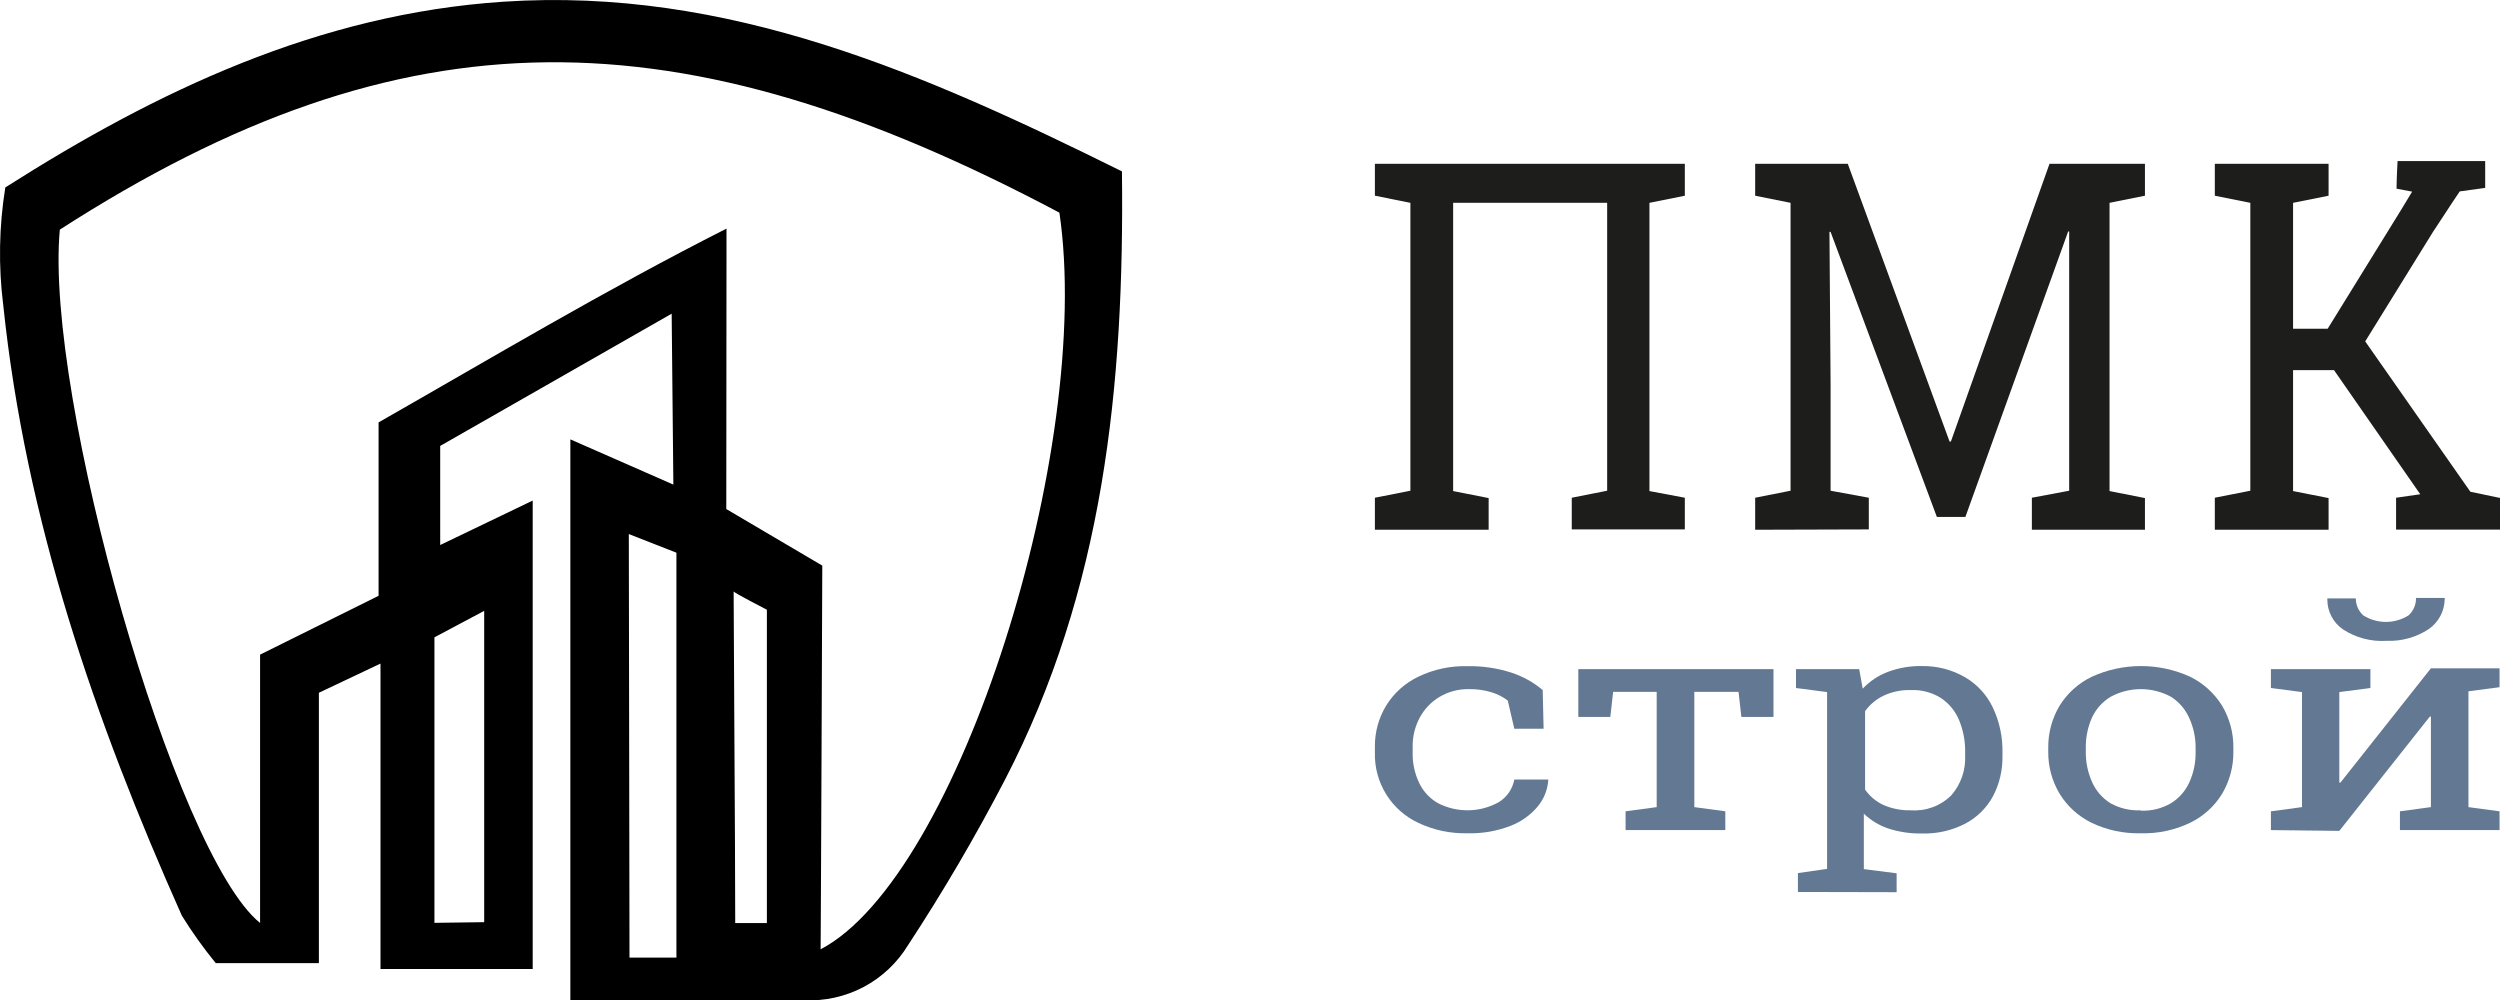
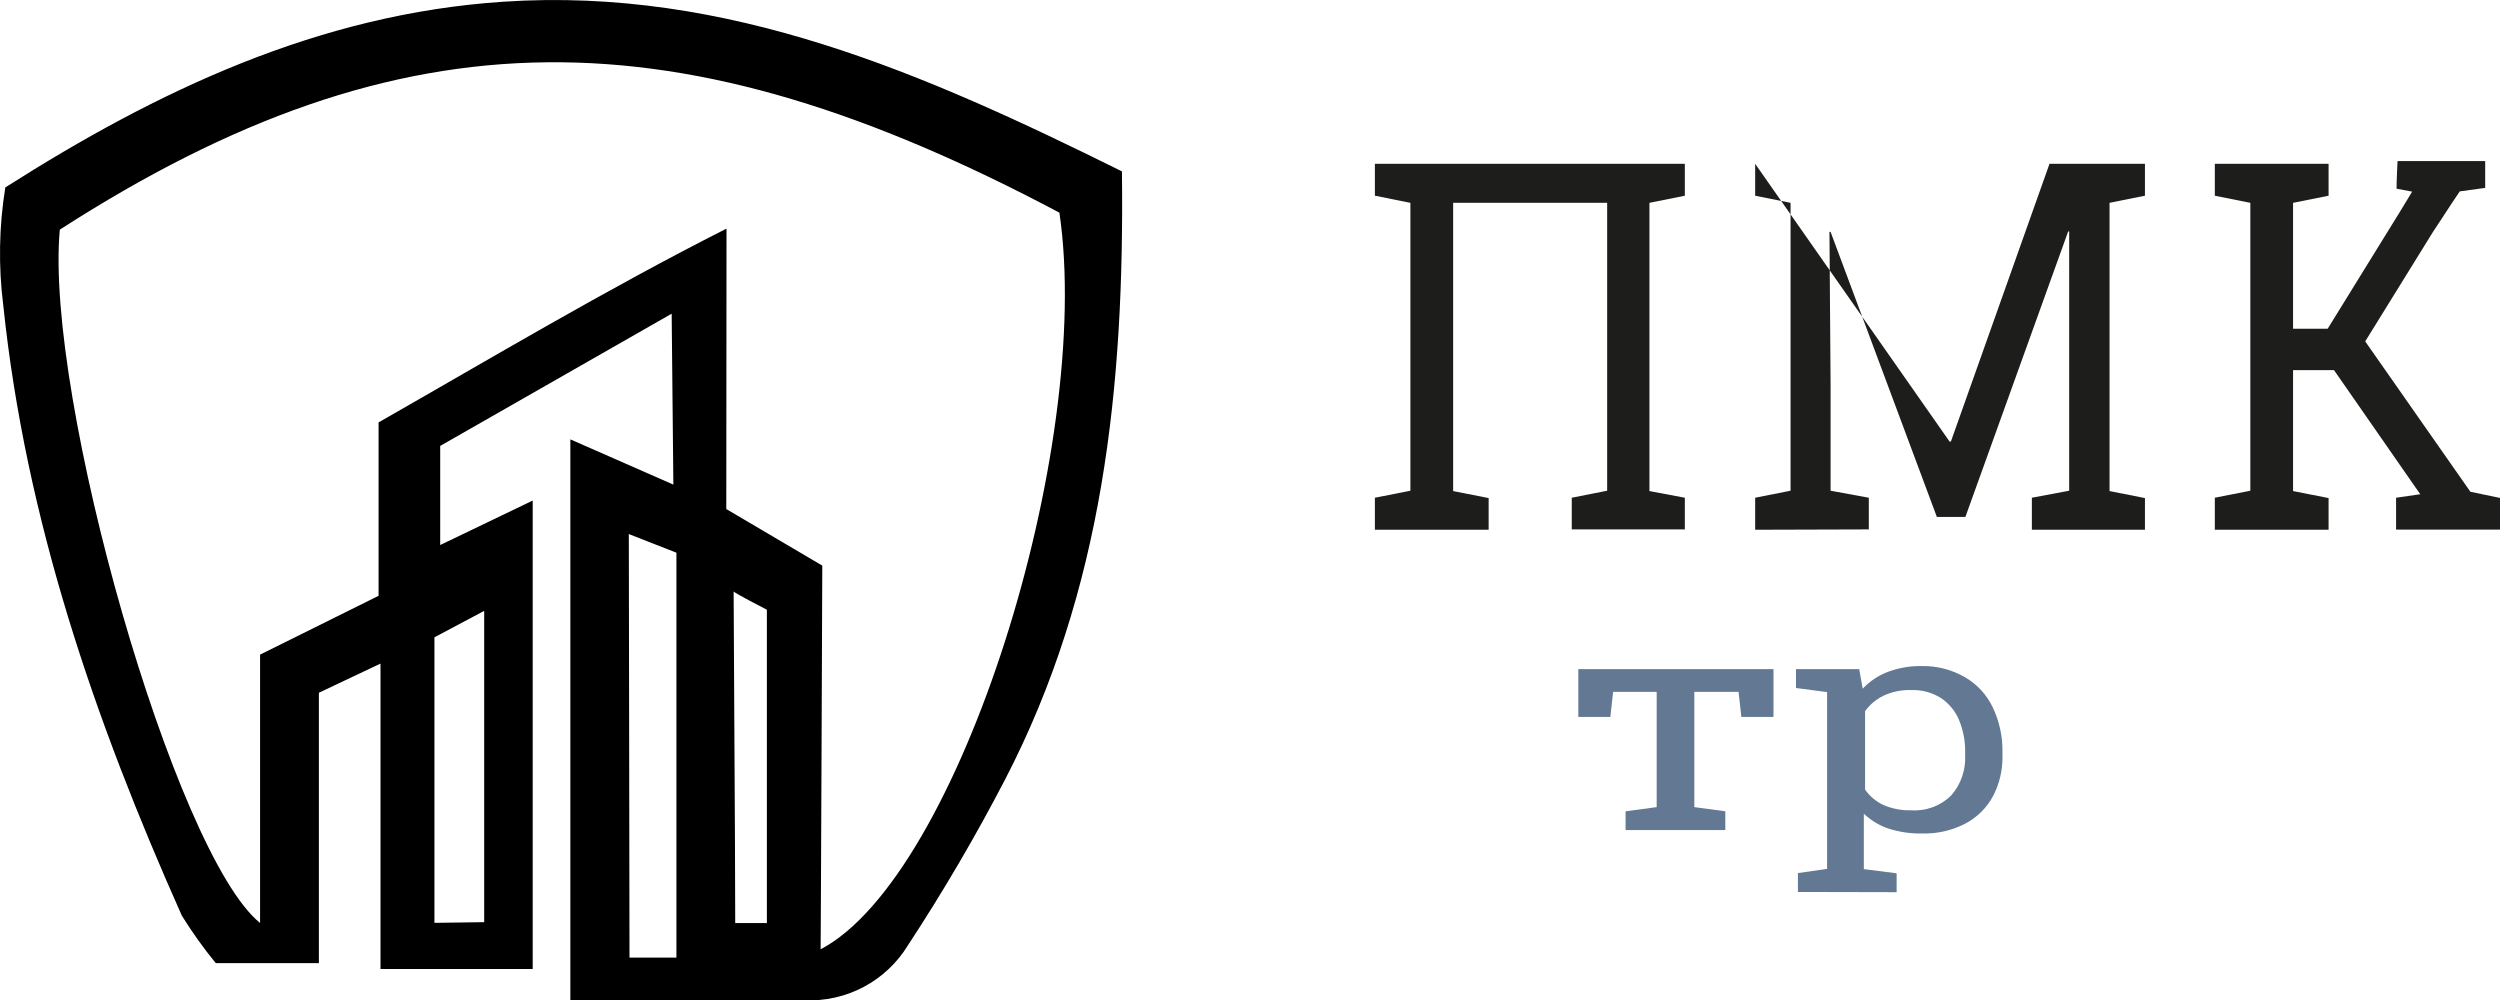
<svg xmlns="http://www.w3.org/2000/svg" width="225" height="90" viewBox="0 0 225 90" fill="none">
  <g clip-path="url(#clip0_1_15)">
    <path d="M0.478 16.87C14.105 8.196 28.668 1.252 45.318 0.153C65.539 -1.191 83.287 6.658 100.975 15.424C101.209 34.768 99.296 53.094 90.462 70.147C87.805 75.26 84.891 80.234 81.73 85.052C80.762 86.645 79.382 87.948 77.737 88.822C76.091 89.696 74.239 90.11 72.378 90.02C61.183 90.02 61.183 90.02 55.739 90.02C54.253 90.02 53.825 90.02 51.332 90.02V39.543L60.603 43.615L60.45 28.232L39.618 40.133V49.052L47.943 45.051V87.21C43.506 87.21 39.15 87.21 34.245 87.21C34.245 77.915 34.245 68.976 34.245 59.722L28.699 62.348V86.681C22.939 86.681 19.417 86.681 19.417 86.681C18.308 85.324 17.288 83.895 16.364 82.405C8.518 64.812 2.31 46.772 0.295 27.489C-0.151 23.959 -0.089 20.383 0.478 16.87ZM5.384 20.667C3.989 35.633 15.744 76.897 23.407 83.067V58.917L34.072 53.623V38.016C43.822 32.457 54.629 26.012 65.386 20.576L65.366 45.814L74.006 50.905C74.006 50.905 73.874 85.683 73.853 85.439C86.33 78.903 98.451 40.215 95.347 19.14C61.193 1.018 36.464 0.662 5.384 20.667ZM56.593 48.064C56.593 51.658 56.654 79.279 56.654 86.182H60.878V49.744M43.577 82.995V54.977L39.099 57.36C39.099 63.295 39.099 71.715 39.099 77.65C39.099 79.463 39.099 81.305 39.099 83.056L43.577 82.995ZM69.019 54.876C69.019 54.876 66.027 53.338 66.027 53.226C66.027 56.535 66.17 76.174 66.17 83.077H69.019" fill="black" />
    <path d="M123.74 47.678V44.796L126.936 44.165V18.255L123.74 17.613V14.742H151.635V17.613L148.45 18.255V44.196L151.635 44.796V47.647H141.458V44.796L144.644 44.165V18.255H130.783V44.196L133.978 44.827V47.678H123.74Z" fill="#1D1D1B" />
-     <path d="M157.965 47.678V44.796L161.15 44.165V18.255L157.965 17.613V14.742H166.3L175.459 39.736H175.581L184.455 14.742H193.045V17.613L189.859 18.255V44.196L193.045 44.827V47.678H182.868V44.796L186.226 44.165V20.83H186.135L176.884 46.527H174.319L164.753 20.871H164.651L164.753 34.615V44.165L168.193 44.796V47.647L157.965 47.678Z" fill="#1D1D1B" />
+     <path d="M157.965 47.678V44.796L161.15 44.165V18.255L157.965 17.613V14.742L175.459 39.736H175.581L184.455 14.742H193.045V17.613L189.859 18.255V44.196L193.045 44.827V47.678H182.868V44.796L186.226 44.165V20.83H186.135L176.884 46.527H174.319L164.753 20.871H164.651L164.753 34.615V44.165L168.193 44.796V47.647L157.965 47.678Z" fill="#1D1D1B" />
    <path d="M223.667 14.498V16.911L221.377 17.226L220.695 18.244L219.586 19.934L218.975 20.861L212.869 30.726L222.334 44.257L225.01 44.817V47.667H215.647V44.796L217.825 44.481L217.744 44.369L210.06 33.312H206.376V44.196L209.572 44.827V47.678H199.334V44.796L202.53 44.165V18.255L199.334 17.613V14.742H209.572V17.613L206.376 18.255V29.586H209.49L216.075 18.927L217.093 17.247L215.688 16.982C215.688 16.229 215.78 14.498 215.78 14.498H221.438" fill="#1D1D1B" />
-     <path d="M132.065 74.993C130.548 75.03 129.042 74.713 127.669 74.067C126.469 73.511 125.458 72.617 124.76 71.493C124.062 70.37 123.707 69.067 123.74 67.744V67.195C123.728 65.892 124.081 64.612 124.758 63.499C125.449 62.381 126.445 61.484 127.628 60.913C129.015 60.241 130.544 59.913 132.085 59.956C133.421 59.932 134.752 60.129 136.024 60.536C137.055 60.874 138.012 61.406 138.843 62.104L138.924 65.586H136.288L135.698 63.051C135.262 62.717 134.769 62.465 134.243 62.308C133.584 62.106 132.897 62.01 132.208 62.023C131.274 62.003 130.353 62.246 129.551 62.725C128.805 63.172 128.193 63.812 127.781 64.578C127.349 65.378 127.128 66.275 127.139 67.184V67.744C127.119 68.695 127.325 69.637 127.74 70.493C128.105 71.247 128.691 71.872 129.419 72.285C130.269 72.722 131.213 72.942 132.168 72.926C133.123 72.91 134.06 72.659 134.894 72.193C135.255 71.97 135.566 71.673 135.806 71.323C136.046 70.972 136.21 70.575 136.288 70.157H139.342V70.239C139.278 71.094 138.951 71.909 138.405 72.57C137.753 73.352 136.912 73.954 135.963 74.321C134.721 74.803 133.396 75.031 132.065 74.993Z" fill="#627893" />
    <path d="M146.302 74.708V73.018L149.101 72.641V62.267H145.183L144.929 64.527H142.048V60.221H159.614V64.527H156.723L156.469 62.267H152.49V72.641L155.278 73.018V74.708H146.302Z" fill="#627893" />
    <path d="M161.812 80.277V78.577L164.438 78.2V62.287L161.639 61.921V60.221H167.328L167.643 61.982C168.269 61.316 169.038 60.801 169.892 60.475C170.868 60.108 171.903 59.928 172.945 59.946C174.323 59.917 175.683 60.27 176.874 60.964C177.956 61.599 178.821 62.547 179.357 63.682C179.958 64.954 180.254 66.348 180.222 67.754V68.029C180.248 69.301 179.951 70.559 179.357 71.684C178.787 72.725 177.923 73.575 176.874 74.128C175.677 74.746 174.343 75.051 172.996 75.014C171.961 75.035 170.929 74.883 169.943 74.566C169.123 74.286 168.373 73.831 167.745 73.232V78.221L170.696 78.597V80.297L161.812 80.277ZM171.989 72.927C172.658 72.974 173.33 72.876 173.959 72.641C174.587 72.406 175.158 72.038 175.632 71.562C176.481 70.579 176.921 69.307 176.863 68.009V67.734C176.884 66.729 176.697 65.731 176.314 64.802C175.976 63.993 175.406 63.302 174.675 62.817C173.871 62.316 172.935 62.068 171.989 62.104C171.136 62.079 170.289 62.253 169.516 62.613C168.854 62.931 168.284 63.411 167.857 64.008V71.063C168.275 71.662 168.843 72.14 169.506 72.448C170.288 72.787 171.136 72.951 171.989 72.927Z" fill="#627893" />
-     <path d="M192.668 74.993C191.135 75.034 189.614 74.709 188.231 74.046C187.045 73.465 186.05 72.557 185.361 71.43C184.675 70.28 184.323 68.961 184.343 67.622V67.327C184.323 65.988 184.675 64.669 185.361 63.519C186.061 62.386 187.071 61.478 188.272 60.903C189.659 60.272 191.165 59.946 192.689 59.946C194.212 59.946 195.718 60.272 197.105 60.903C198.291 61.483 199.289 62.387 199.985 63.509C200.672 64.662 201.025 65.984 201.003 67.327V67.622C201.023 68.968 200.671 70.293 199.985 71.45C199.296 72.572 198.3 73.472 197.115 74.046C195.73 74.715 194.205 75.039 192.668 74.993ZM192.668 72.957C193.623 73.002 194.571 72.769 195.396 72.285C196.12 71.835 196.694 71.179 197.044 70.402C197.431 69.545 197.622 68.613 197.604 67.673V67.378C197.622 66.438 197.431 65.506 197.044 64.649C196.699 63.855 196.125 63.181 195.396 62.715C194.56 62.261 193.624 62.022 192.673 62.022C191.722 62.022 190.786 62.261 189.951 62.715C189.215 63.16 188.63 63.817 188.272 64.598C187.894 65.457 187.706 66.388 187.722 67.327V67.622C187.706 68.561 187.894 69.492 188.272 70.351C188.617 71.148 189.196 71.822 189.931 72.285C190.765 72.752 191.714 72.974 192.668 72.927V72.957Z" fill="#627893" />
-     <path d="M204.382 74.708V73.018L207.18 72.641V62.287L204.382 61.921V60.221H213.337V61.921L210.539 62.287V70.432H210.64L218.782 60.149H224.959V61.849L222.161 62.216V72.641L224.959 73.018V74.708H215.994V73.018L218.782 72.641V64.497H218.68L210.539 74.779L204.382 74.708ZM214.793 57.675C213.415 57.764 212.044 57.407 210.885 56.657C210.442 56.357 210.08 55.951 209.831 55.477C209.583 55.003 209.455 54.474 209.46 53.939V53.858H212.025C212.022 54.145 212.081 54.43 212.197 54.693C212.313 54.956 212.483 55.192 212.696 55.385C213.306 55.769 214.011 55.973 214.732 55.973C215.452 55.973 216.158 55.769 216.767 55.385C216.986 55.187 217.159 54.945 217.275 54.674C217.391 54.404 217.447 54.111 217.439 53.817H220.024V53.898C220.019 54.433 219.887 54.959 219.637 55.432C219.388 55.905 219.028 56.312 218.589 56.617C217.465 57.358 216.138 57.728 214.793 57.675Z" fill="#627893" />
  </g>
  <defs>
    <clipPath id="clip0_1_15">
      <rect width="225" height="90" fill="white" />
    </clipPath>
  </defs>
</svg>